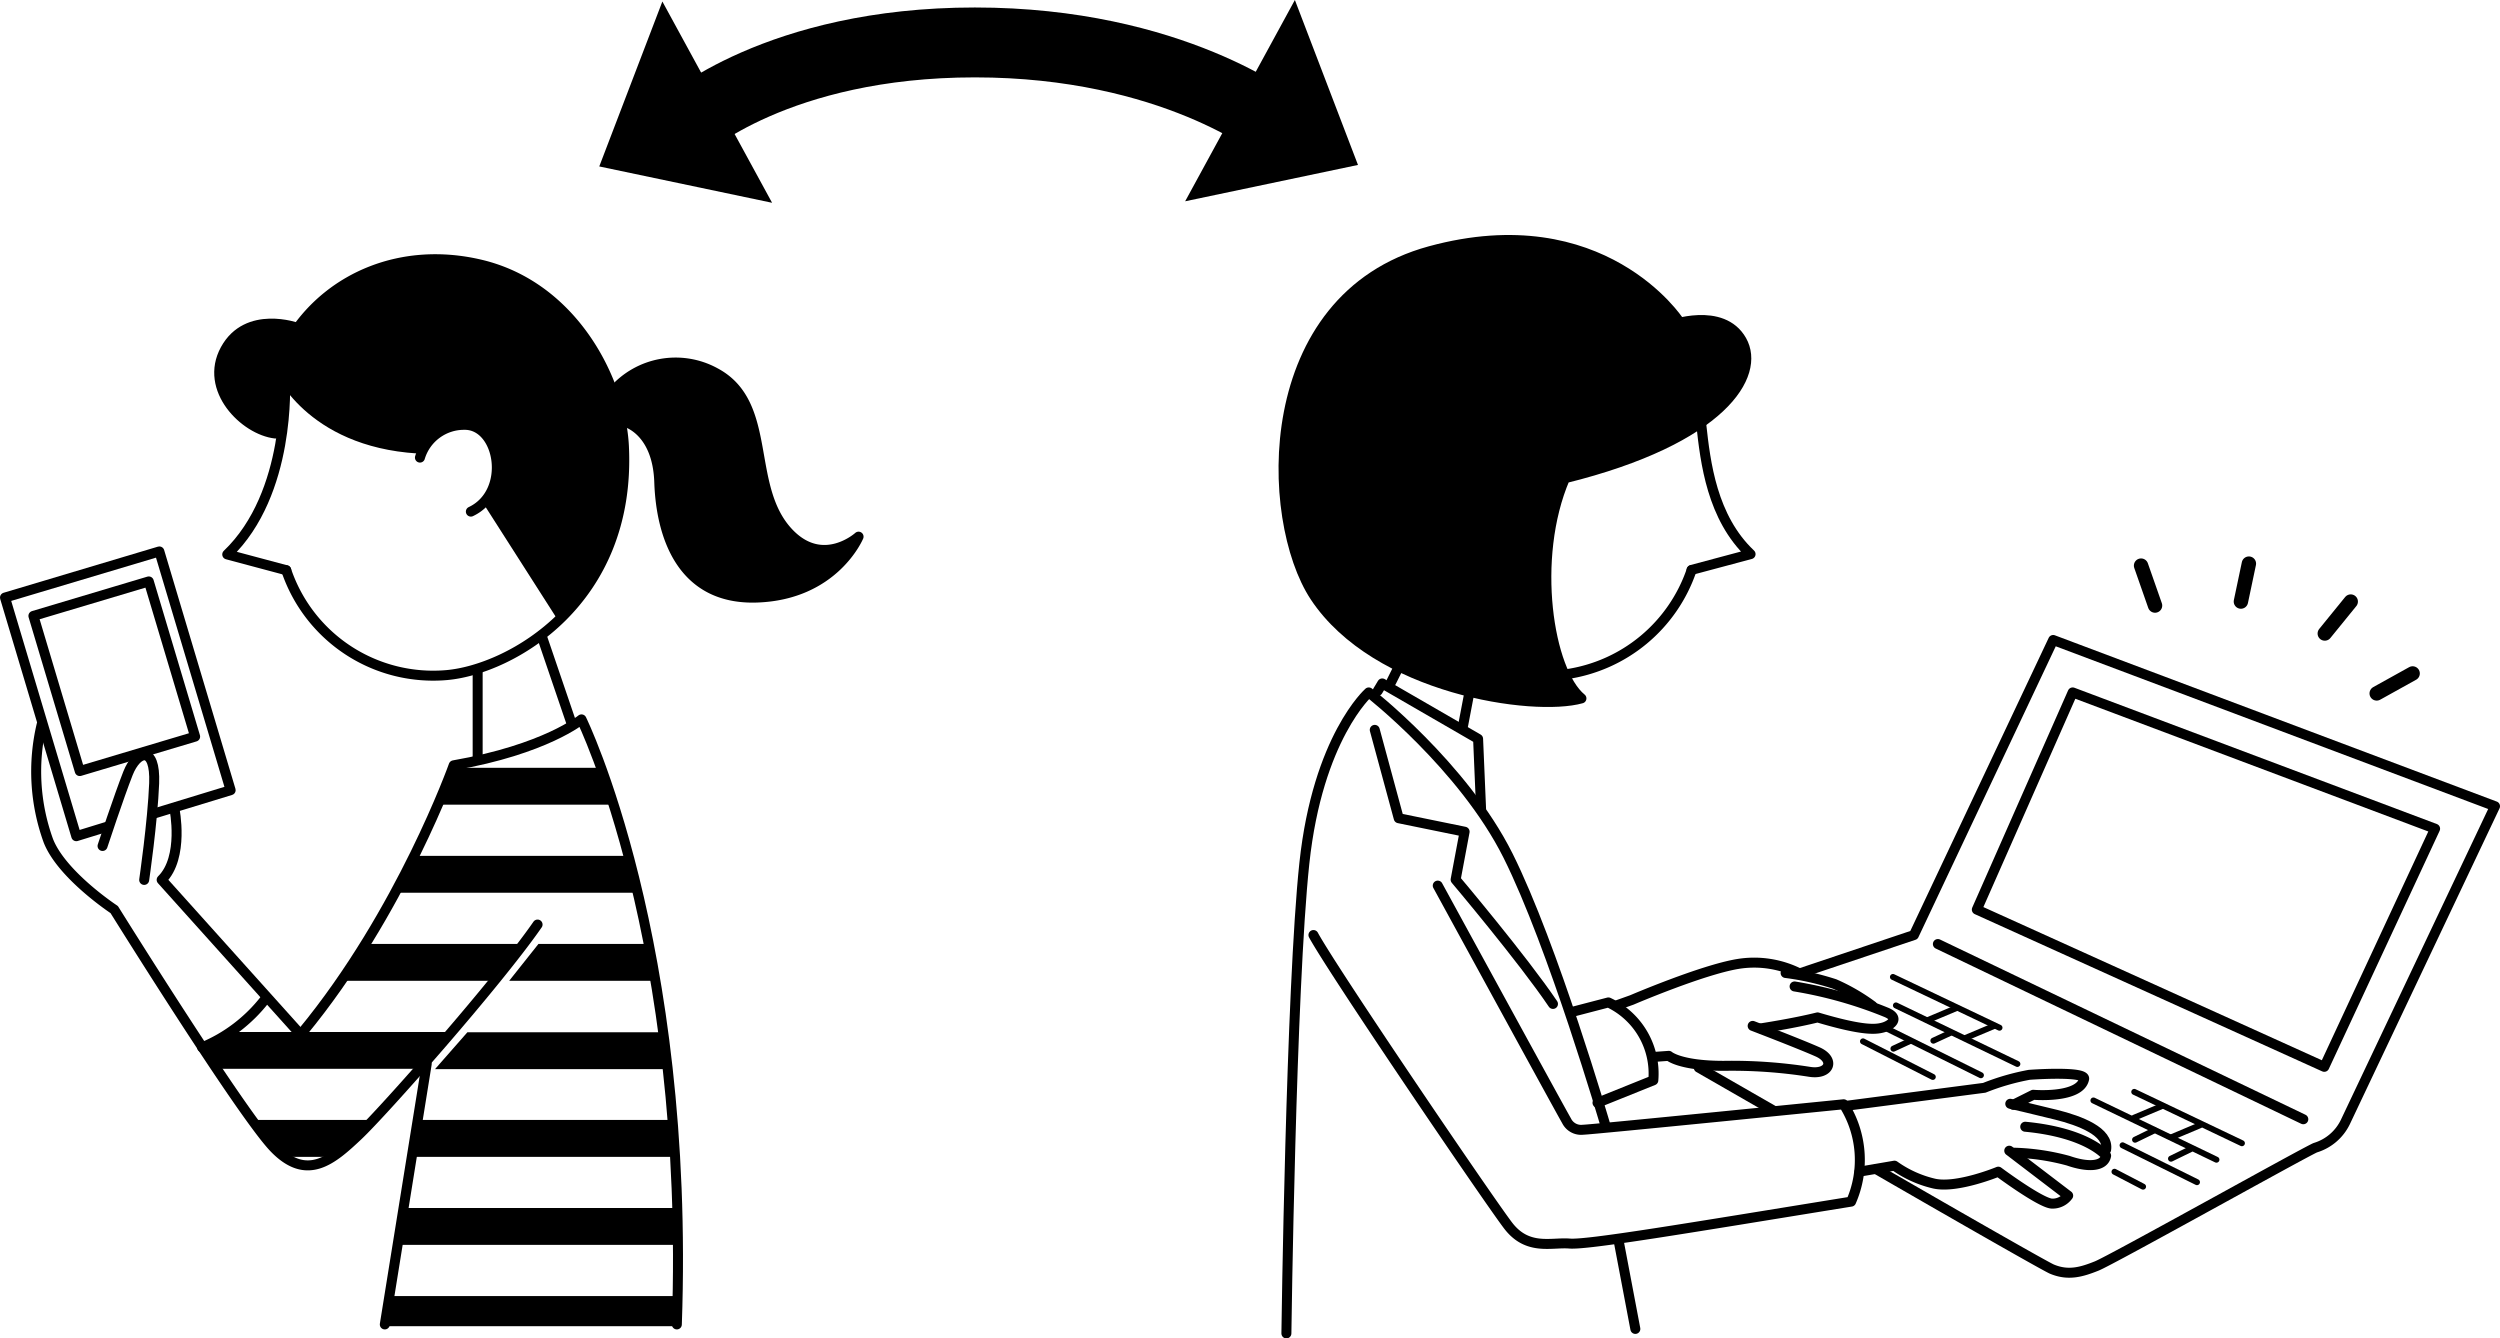
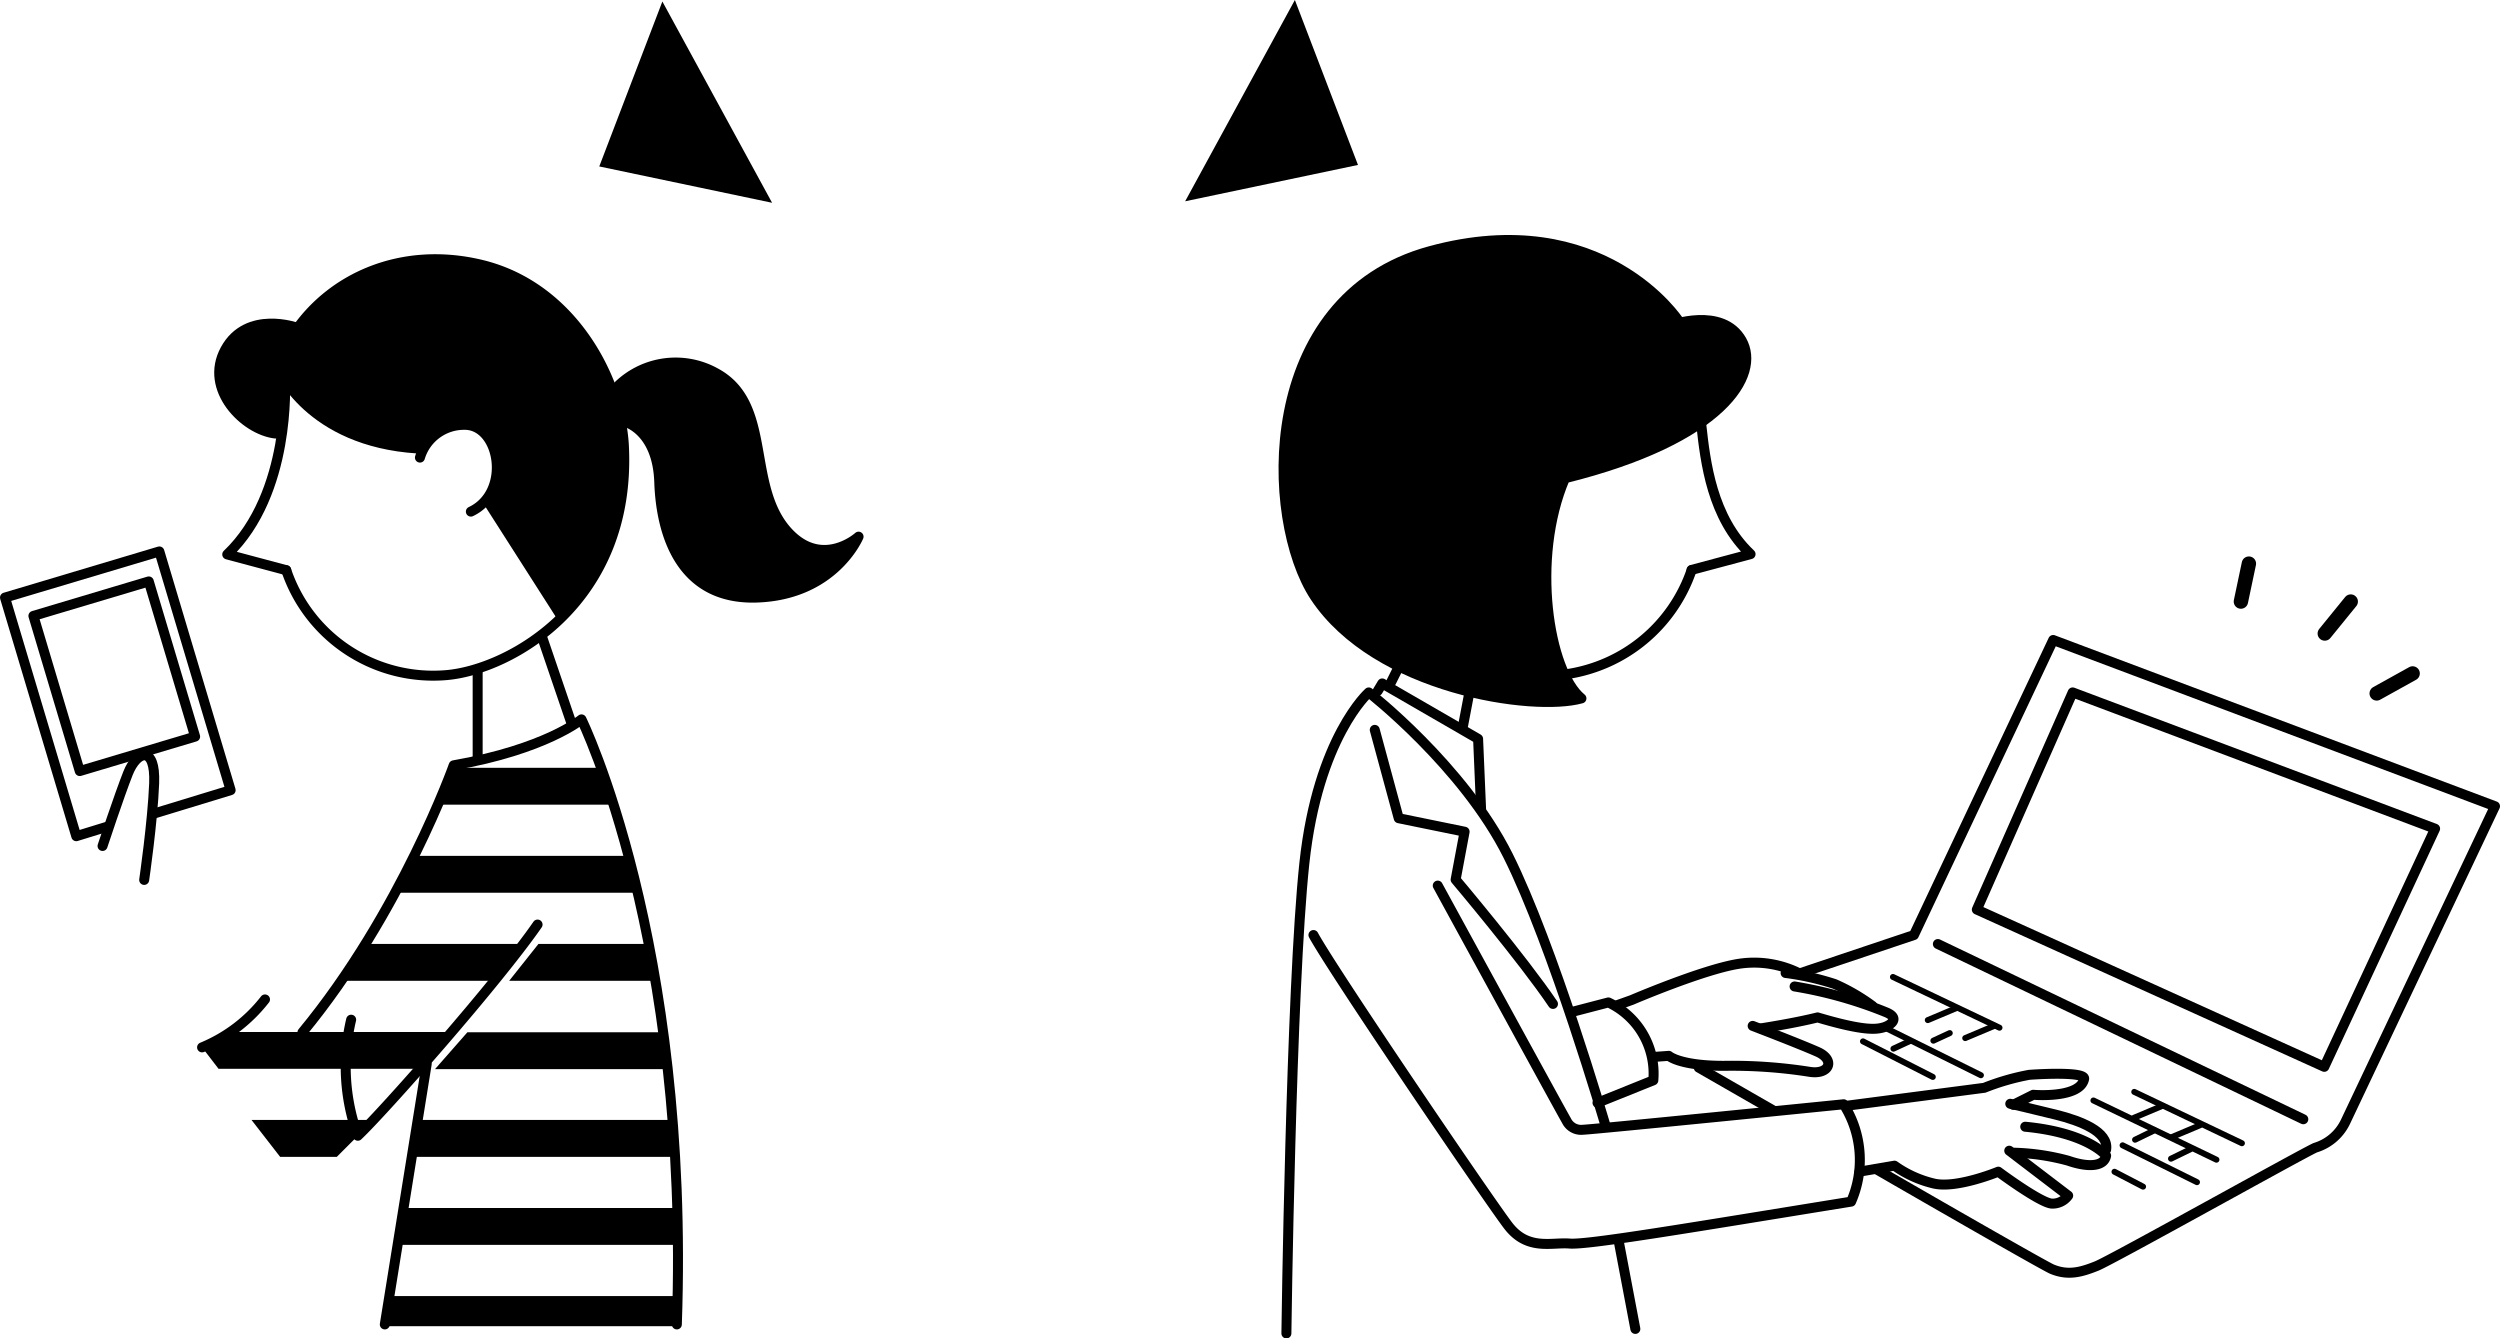
<svg xmlns="http://www.w3.org/2000/svg" viewBox="0 0 250.39 134.05">
  <defs>
    <style>.cls-1,.cls-2,.cls-3,.cls-4{fill:none;stroke:#000;stroke-linejoin:round;}.cls-1,.cls-2,.cls-3{stroke-linecap:round;}.cls-2{stroke-width:0.6px;}.cls-3{stroke-width:1.44px;}.cls-4{stroke-width:7px;}</style>
  </defs>
  <title>step01</title>
  <g id="レイヤー_2" data-name="レイヤー 2">
    <g id="レイヤー_1-2" data-name="レイヤー 1">
      <path d="M167.84,32.38s4.73-1.58,6.53,1.65S172.94,43.7,157,47.9c-4.5,9.9-.75,19.35,1.05,21.75,0,0-4.58,1.8-13.5-1.27s-17.33-8.25-15.83-24.68,16.5-21.6,26.85-19.35S167.84,32.38,167.84,32.38Z" />
      <path d="M29.47,33S23.84,31,22,36.35,28,43.63,28.42,43.7c.22-5,.22-5.4.22-5.4s3.08,3.9,6.45,5.18a35,35,0,0,0,7,1.72s2.1-3.15,4.8-2.55,3.6,5,1.8,7.73c3.45,5.1,7.65,11.55,7.65,11.55a23.28,23.28,0,0,0,5.85-19.5s3,.15,3.75,5.4,2,11,8.1,12.07,10.72-3.6,11.17-5.47c-4,1.12-7.8-.3-8.77-6.23,0,0-.38-9-5.63-11.25s-8.85,1.88-9.37,2.7c-.68-3.37-4.64-12.12-16.2-13.8C35.39,24.43,29.47,33,29.47,33Z" />
      <polygon points="61.27 80.59 43.84 80.59 45.61 76.9 60.08 76.9 61.27 80.59" />
      <polygon points="63.77 89.41 39.64 89.41 41.41 85.72 62.77 85.72 63.77 89.41" />
      <polygon points="49.74 98.23 34.37 98.23 36.31 94.54 52.48 94.54 49.74 98.23" />
      <polygon points="65.54 98.23 51 98.23 53.93 94.54 64.84 94.54 65.54 98.23" />
      <polygon points="66.74 107.08 43.57 107.08 46.81 103.39 66.34 103.39 66.74 107.08" />
      <polygon points="42.07 107.05 21.89 107.05 20.47 105.2 22.73 103.36 45.2 103.36 42.07 107.05" />
      <polygon points="33.73 115.87 28.06 115.87 25.19 112.17 37.42 112.17 33.73 115.87" />
      <polygon points="67.49 115.87 41.17 115.87 41.54 112.17 67.34 112.17 67.49 115.87" />
      <polygon points="68.02 124.68 39.83 124.68 40.21 120.99 68 120.99 68.02 124.68" />
      <polygon points="67.78 132.83 38.33 132.83 38.71 129.81 68.15 129.81 67.78 132.83" />
      <path class="cls-1" d="M28.54,38.19s.64,11.21-5.78,17.34l5.91,1.58" />
      <path class="cls-1" d="M28.67,57.11a15.53,15.53,0,0,0,16.11,10.5c6.33-.58,18.46-7.29,17.71-22.9-.33-6.66-5.11-16-14.33-18.2-7.89-1.88-15,1.25-18.72,6.88" />
      <path class="cls-1" d="M42.06,45.83a4.6,4.6,0,0,1,4.43-3.28c3.61-.08,4.78,6.75.67,8.69" />
      <path class="cls-1" d="M29.78,32.83S24.76,31,22.57,35s1.94,8.07,5,8.42" />
      <path class="cls-1" d="M27.92,36.92s3,7.32,13.93,8" />
      <line class="cls-1" x1="48.77" y1="50.06" x2="56.12" y2="61.56" />
      <path class="cls-1" d="M62.69,42.29s3.17.84,3.34,6c.18,5.32,2.2,11.79,9.73,11.56,7.8-.24,10.23-6.1,10.23-6.1s-3.47,3.15-6.86-.24c-4.58-4.59-1.56-13.06-7.53-16.2a8.26,8.26,0,0,0-10.14,1.81" />
      <path class="cls-1" d="M170.39,42.5c.42,3.82,1.06,9.33,4.94,13l-5.91,1.58" />
      <path class="cls-1" d="M169.42,57.11a15.62,15.62,0,0,1-12.57,10.42" />
      <path class="cls-1" d="M168.14,32.15s-7.65-11.7-24.9-7S126.59,52,131.69,59.75c6.15,9.3,21.9,11.55,26.7,10.2-3.3-2.7-5.1-14-1.65-22.05,15.75-3.9,19.65-10.35,17.7-13.8s-7.2-1.5-7.2-1.5" />
      <line class="cls-1" x1="147.14" y1="69.5" x2="146.54" y2="72.65" />
      <line class="cls-1" x1="139.94" y1="67.1" x2="139.34" y2="68.3" />
      <polyline class="cls-1" points="137.99 69.2 138.44 68.45 148.04 74 148.34 81.05" />
      <path class="cls-1" d="M160.79,112.7s-5.25-18-9.75-27-13.95-16.35-13.95-16.35-5.1,4.5-6.45,17.1-1.8,47.1-1.8,47.1" />
      <path class="cls-1" d="M144,88.7s12.45,22.8,12.9,23.55a1.62,1.62,0,0,0,1.65.9c.75,0,26.1-2.55,26.1-2.55a10.39,10.39,0,0,1,.75,9.75c-16.65,2.7-26.4,4.35-28.2,4.2s-4.2.75-6.15-1.8-17.55-25.5-19.5-29.1" />
      <line class="cls-1" x1="162.14" y1="124.4" x2="163.79" y2="133.1" />
      <path class="cls-1" d="M137.69,73.1l2.4,8.85,6.6,1.35-.9,4.8s6.75,8,9.75,12.45" />
      <path class="cls-1" d="M157.64,101.3l3.45-.9a7.87,7.87,0,0,1,4.5,7.8L160,110.45" />
      <path class="cls-1" d="M186.24,117.35l3.5-.6a11.23,11.23,0,0,0,4,1.8c2.3.5,6.4-1.2,6.4-1.2s4.3,3.2,5.4,3.2a1.93,1.93,0,0,0,1.6-.8l-5.9-4.5" />
      <path class="cls-1" d="M201.74,115.45a22.93,22.93,0,0,1,5.4.8c2,.7,3.6.6,3.8-.5,0,0-1.8-2.3-8.1-2.9" />
      <path class="cls-1" d="M201.34,110.55s2.2.5,4.6,1.1,5.3,1.7,5,3.5" />
      <path class="cls-1" d="M201.64,110.65l2-1s4.7.4,5.1-1.6c.1-.7-4.1-.5-5.5-.4a23.86,23.86,0,0,0-4.5,1.3l-13.8,1.8" />
      <path class="cls-1" d="M165.74,105.85l1.4-.1s1.1,1,5.5,1a50,50,0,0,1,8.6.6c2,.32,2.6-1.2.8-2s-6.5-2.6-6.5-2.6" />
      <path class="cls-1" d="M176.34,103s3.3-.5,5.7-1.1c4.7,1.4,5.9,1.2,6.6,1s1.7-.9.3-1.5a42.68,42.68,0,0,0-9.2-2.6" />
      <path class="cls-1" d="M178.84,97.45a26.81,26.81,0,0,1,4.9,1.1,19.47,19.47,0,0,1,3.8,2.2" />
      <path class="cls-1" d="M180.34,97.55a10.08,10.08,0,0,0-6.3-1c-3.6.6-10.6,3.6-10.6,3.6l-1.4.5" />
      <path class="cls-1" d="M177.59,111.21l-7.45-4.28" />
      <path class="cls-1" d="M180.31,97.47l11.38-3.82L205.64,64.1l44.25,16.65-15,31.65a4.92,4.92,0,0,1-3,2.55c-1.35.6-20.4,11.25-21.9,11.85s-2.85,1-4.5.3c-.71-.32-8.73-4.89-17.57-10" />
      <line class="cls-1" x1="194.09" y1="94.55" x2="230.69" y2="112.1" />
      <polygon class="cls-1" points="232.79 106.85 197.99 91.1 207.59 69.35 243.89 83 232.79 106.85" />
      <line class="cls-2" x1="213.76" y1="109.36" x2="224.54" y2="114.5" />
      <line class="cls-2" x1="189.59" y1="97.85" x2="200.26" y2="102.93" />
      <line class="cls-2" x1="209.67" y1="110.22" x2="221.99" y2="116.15" />
-       <line class="cls-2" x1="189.89" y1="100.7" x2="202.05" y2="106.56" />
      <line class="cls-2" x1="212.59" y1="114.71" x2="220.04" y2="118.4" />
      <line class="cls-2" x1="188.84" y1="102.95" x2="198.4" y2="107.69" />
      <line class="cls-2" x1="211.78" y1="117.36" x2="214.64" y2="118.85" />
      <line class="cls-2" x1="186.59" y1="104.3" x2="193.58" y2="107.86" />
      <line class="cls-2" x1="220.34" y1="112.7" x2="217.49" y2="113.9" />
      <line class="cls-2" x1="216.59" y1="110.75" x2="213.74" y2="111.95" />
      <line class="cls-2" x1="219.39" y1="115.1" x2="217.44" y2="116.05" />
      <line class="cls-2" x1="215.79" y1="113.2" x2="213.84" y2="114.15" />
      <line class="cls-2" x1="195.93" y1="100.97" x2="193.08" y2="102.17" />
      <line class="cls-2" x1="195.28" y1="103.47" x2="193.64" y2="104.23" />
      <line class="cls-2" x1="191.28" y1="104.27" x2="189.64" y2="105.03" />
      <line class="cls-2" x1="199.68" y1="102.77" x2="196.83" y2="103.97" />
-       <line class="cls-3" x1="215.84" y1="60.65" x2="214.44" y2="56.65" />
      <line class="cls-3" x1="224.44" y1="60.25" x2="225.24" y2="56.45" />
      <line class="cls-3" x1="232.84" y1="63.45" x2="235.44" y2="60.25" />
      <line class="cls-3" x1="238.04" y1="69.45" x2="241.64" y2="67.45" />
      <line class="cls-1" x1="47.84" y1="67.05" x2="47.84" y2="76.05" />
      <line class="cls-1" x1="54.24" y1="63.65" x2="57.24" y2="72.45" />
      <path class="cls-1" d="M67.79,132.65c1.35-38.4-9.55-60.6-9.55-60.6s-3.6,3-12.8,4.6c0,0-5.25,14.75-15.15,26.75" />
-       <path class="cls-1" d="M53.84,92.6c-4.05,5.85-15.45,18.75-18,21.15s-5.1,4.65-8.4,1.2-16-23.85-16-23.85-5.25-3.45-6.6-6.9a20.37,20.37,0,0,1-.67-11.62" />
+       <path class="cls-1" d="M53.84,92.6c-4.05,5.85-15.45,18.75-18,21.15a20.37,20.37,0,0,1-.67-11.62" />
      <path class="cls-1" d="M26.54,100.1a15.47,15.47,0,0,1-6.3,4.8" />
      <line class="cls-1" x1="42.74" y1="106.55" x2="38.54" y2="132.65" />
      <path class="cls-1" d="M10.27,84.73s1.65-5,2.55-7.28,2.77-2.85,2.62,1-1,9.68-1,9.68" />
-       <path class="cls-1" d="M17.47,81s1,4.87-1.28,7.12l14.55,16.2" />
      <polyline class="cls-1" points="10.79 82.78 7.64 83.75 0.5 59.85 15.96 55.23 23.1 79.14 15.37 81.5" />
      <rect class="cls-1" x="5.42" y="59.62" width="12.06" height="16.22" transform="translate(-18.91 6.11) rotate(-16.63)" />
-       <path class="cls-4" d="M68.54,12.65s9.3-8.4,29.1-8.4,30.3,8.4,30.3,8.4" />
      <polygon points="77.33 20.31 60.02 16.67 66.34 0.15 77.33 20.31" />
      <polygon points="118.7 20.16 136.01 16.52 129.69 0 118.7 20.16" />
    </g>
  </g>
</svg>